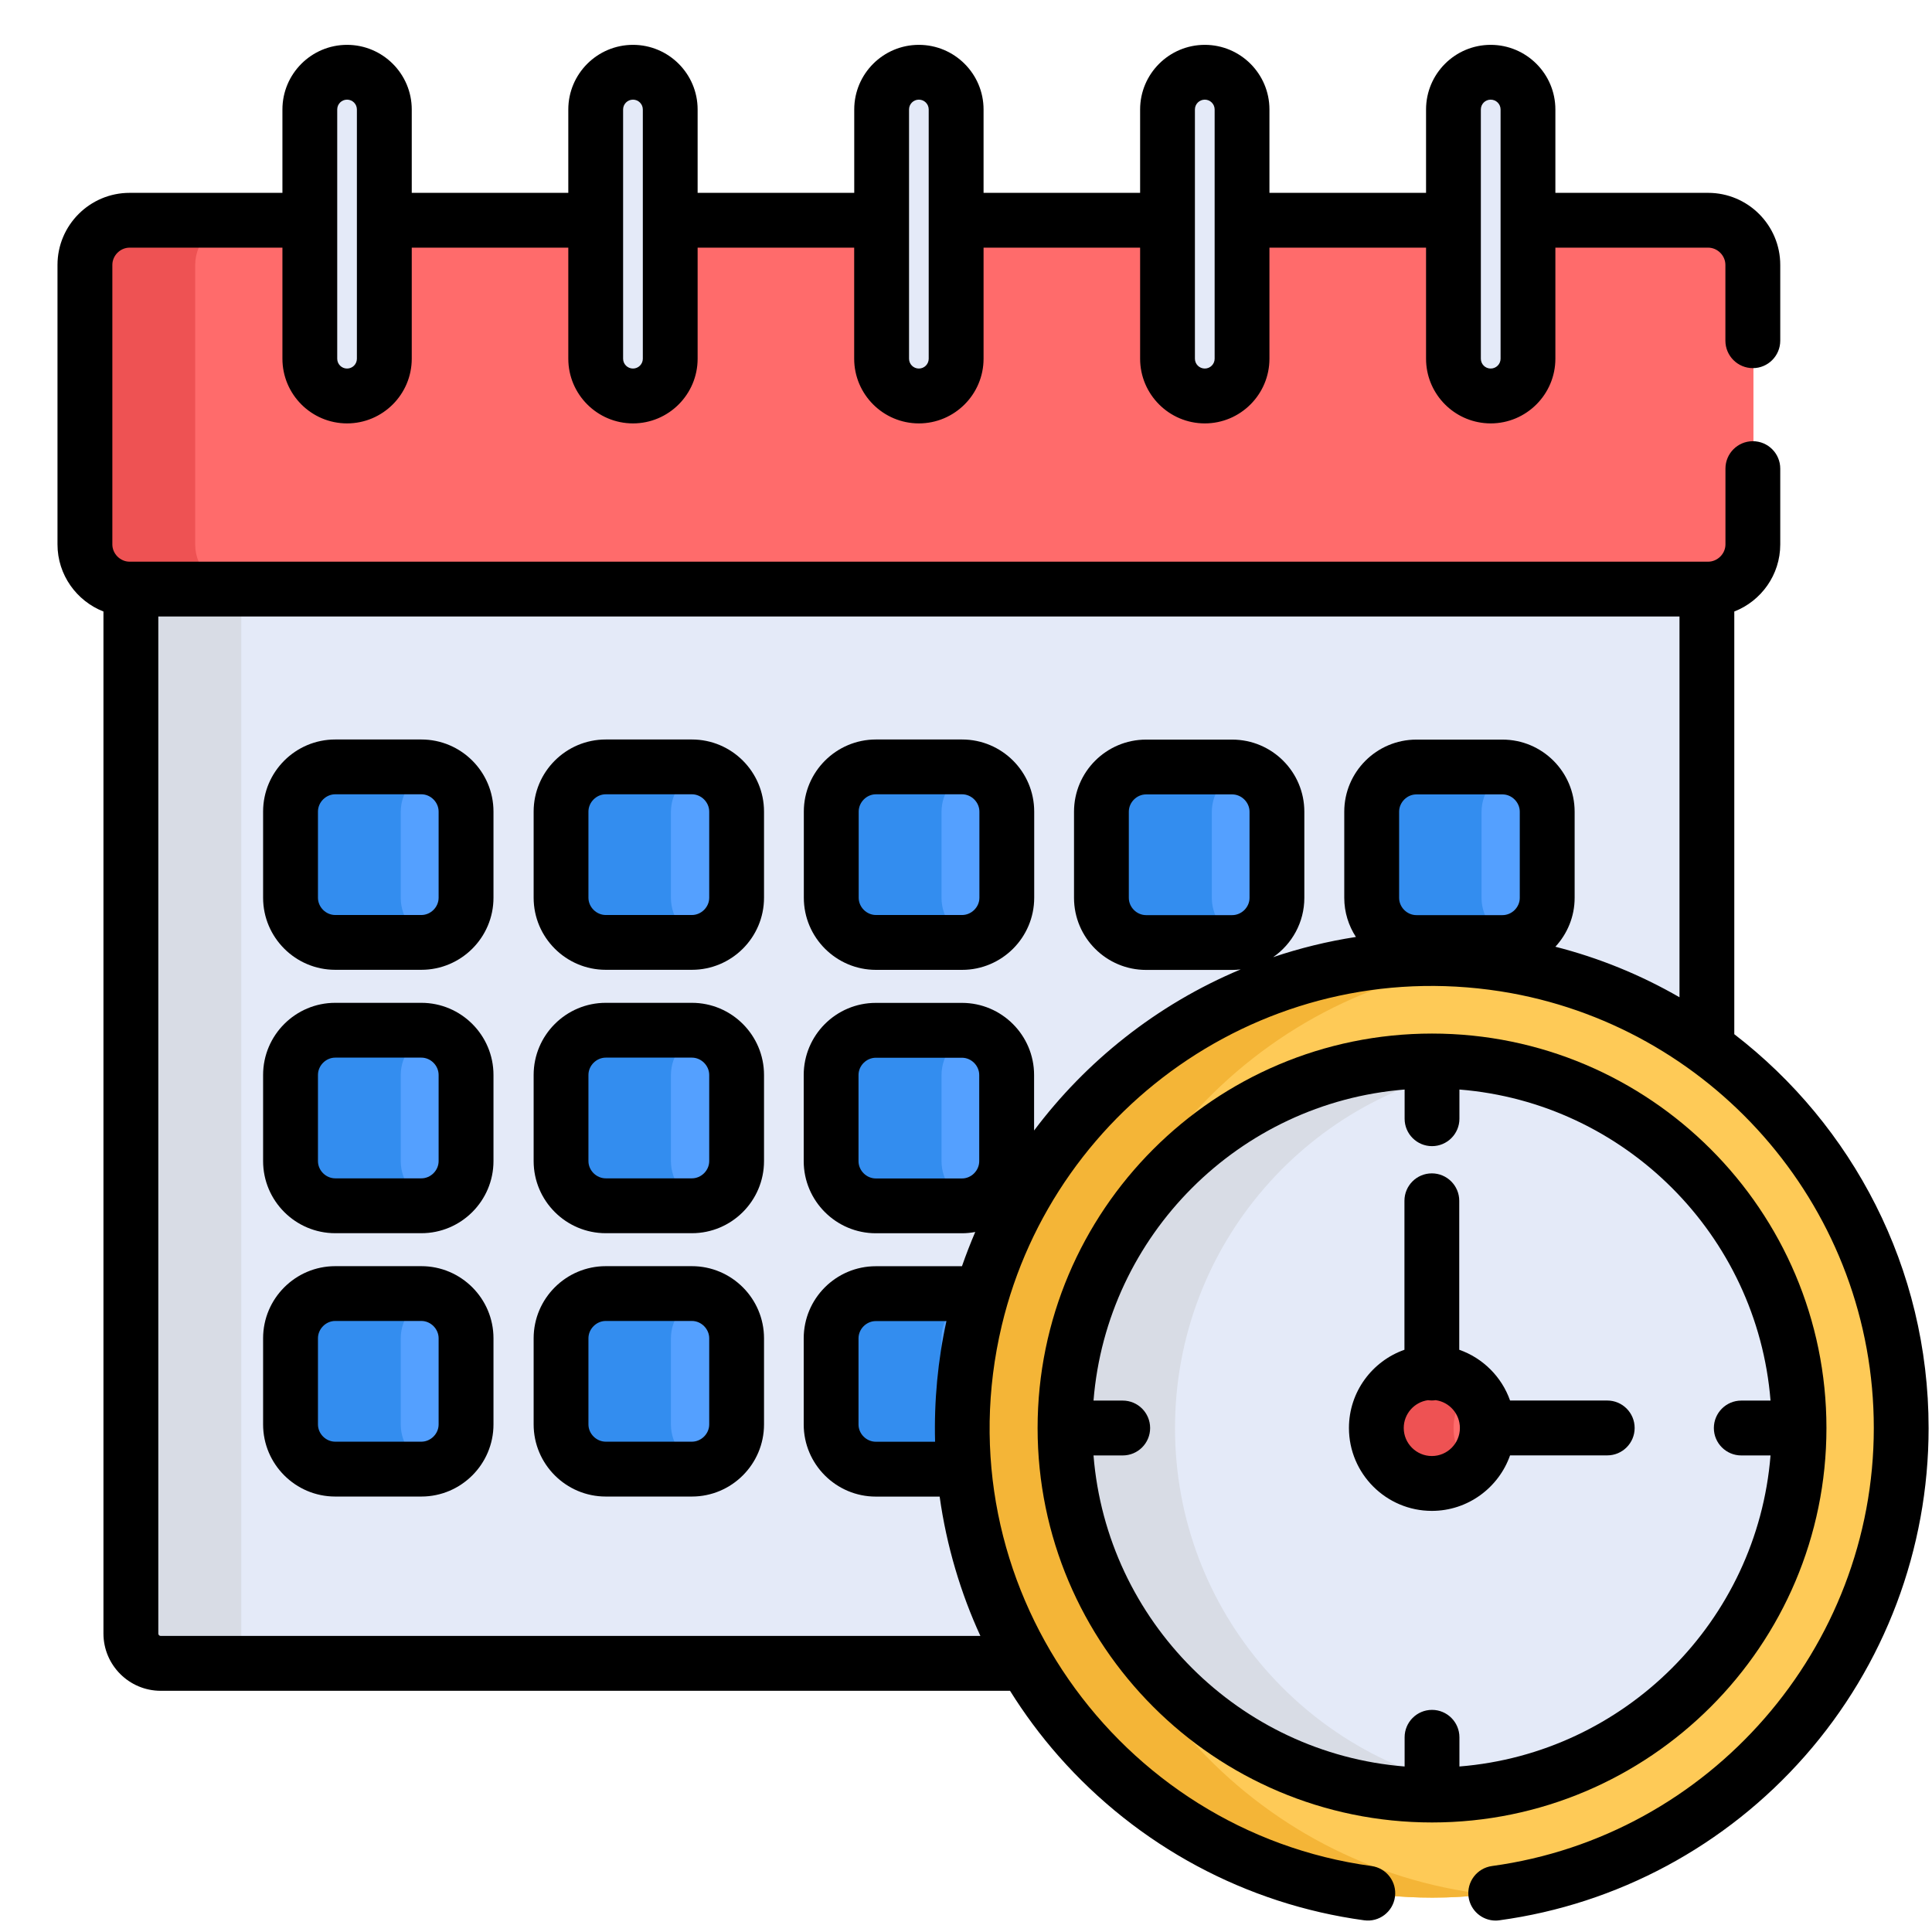
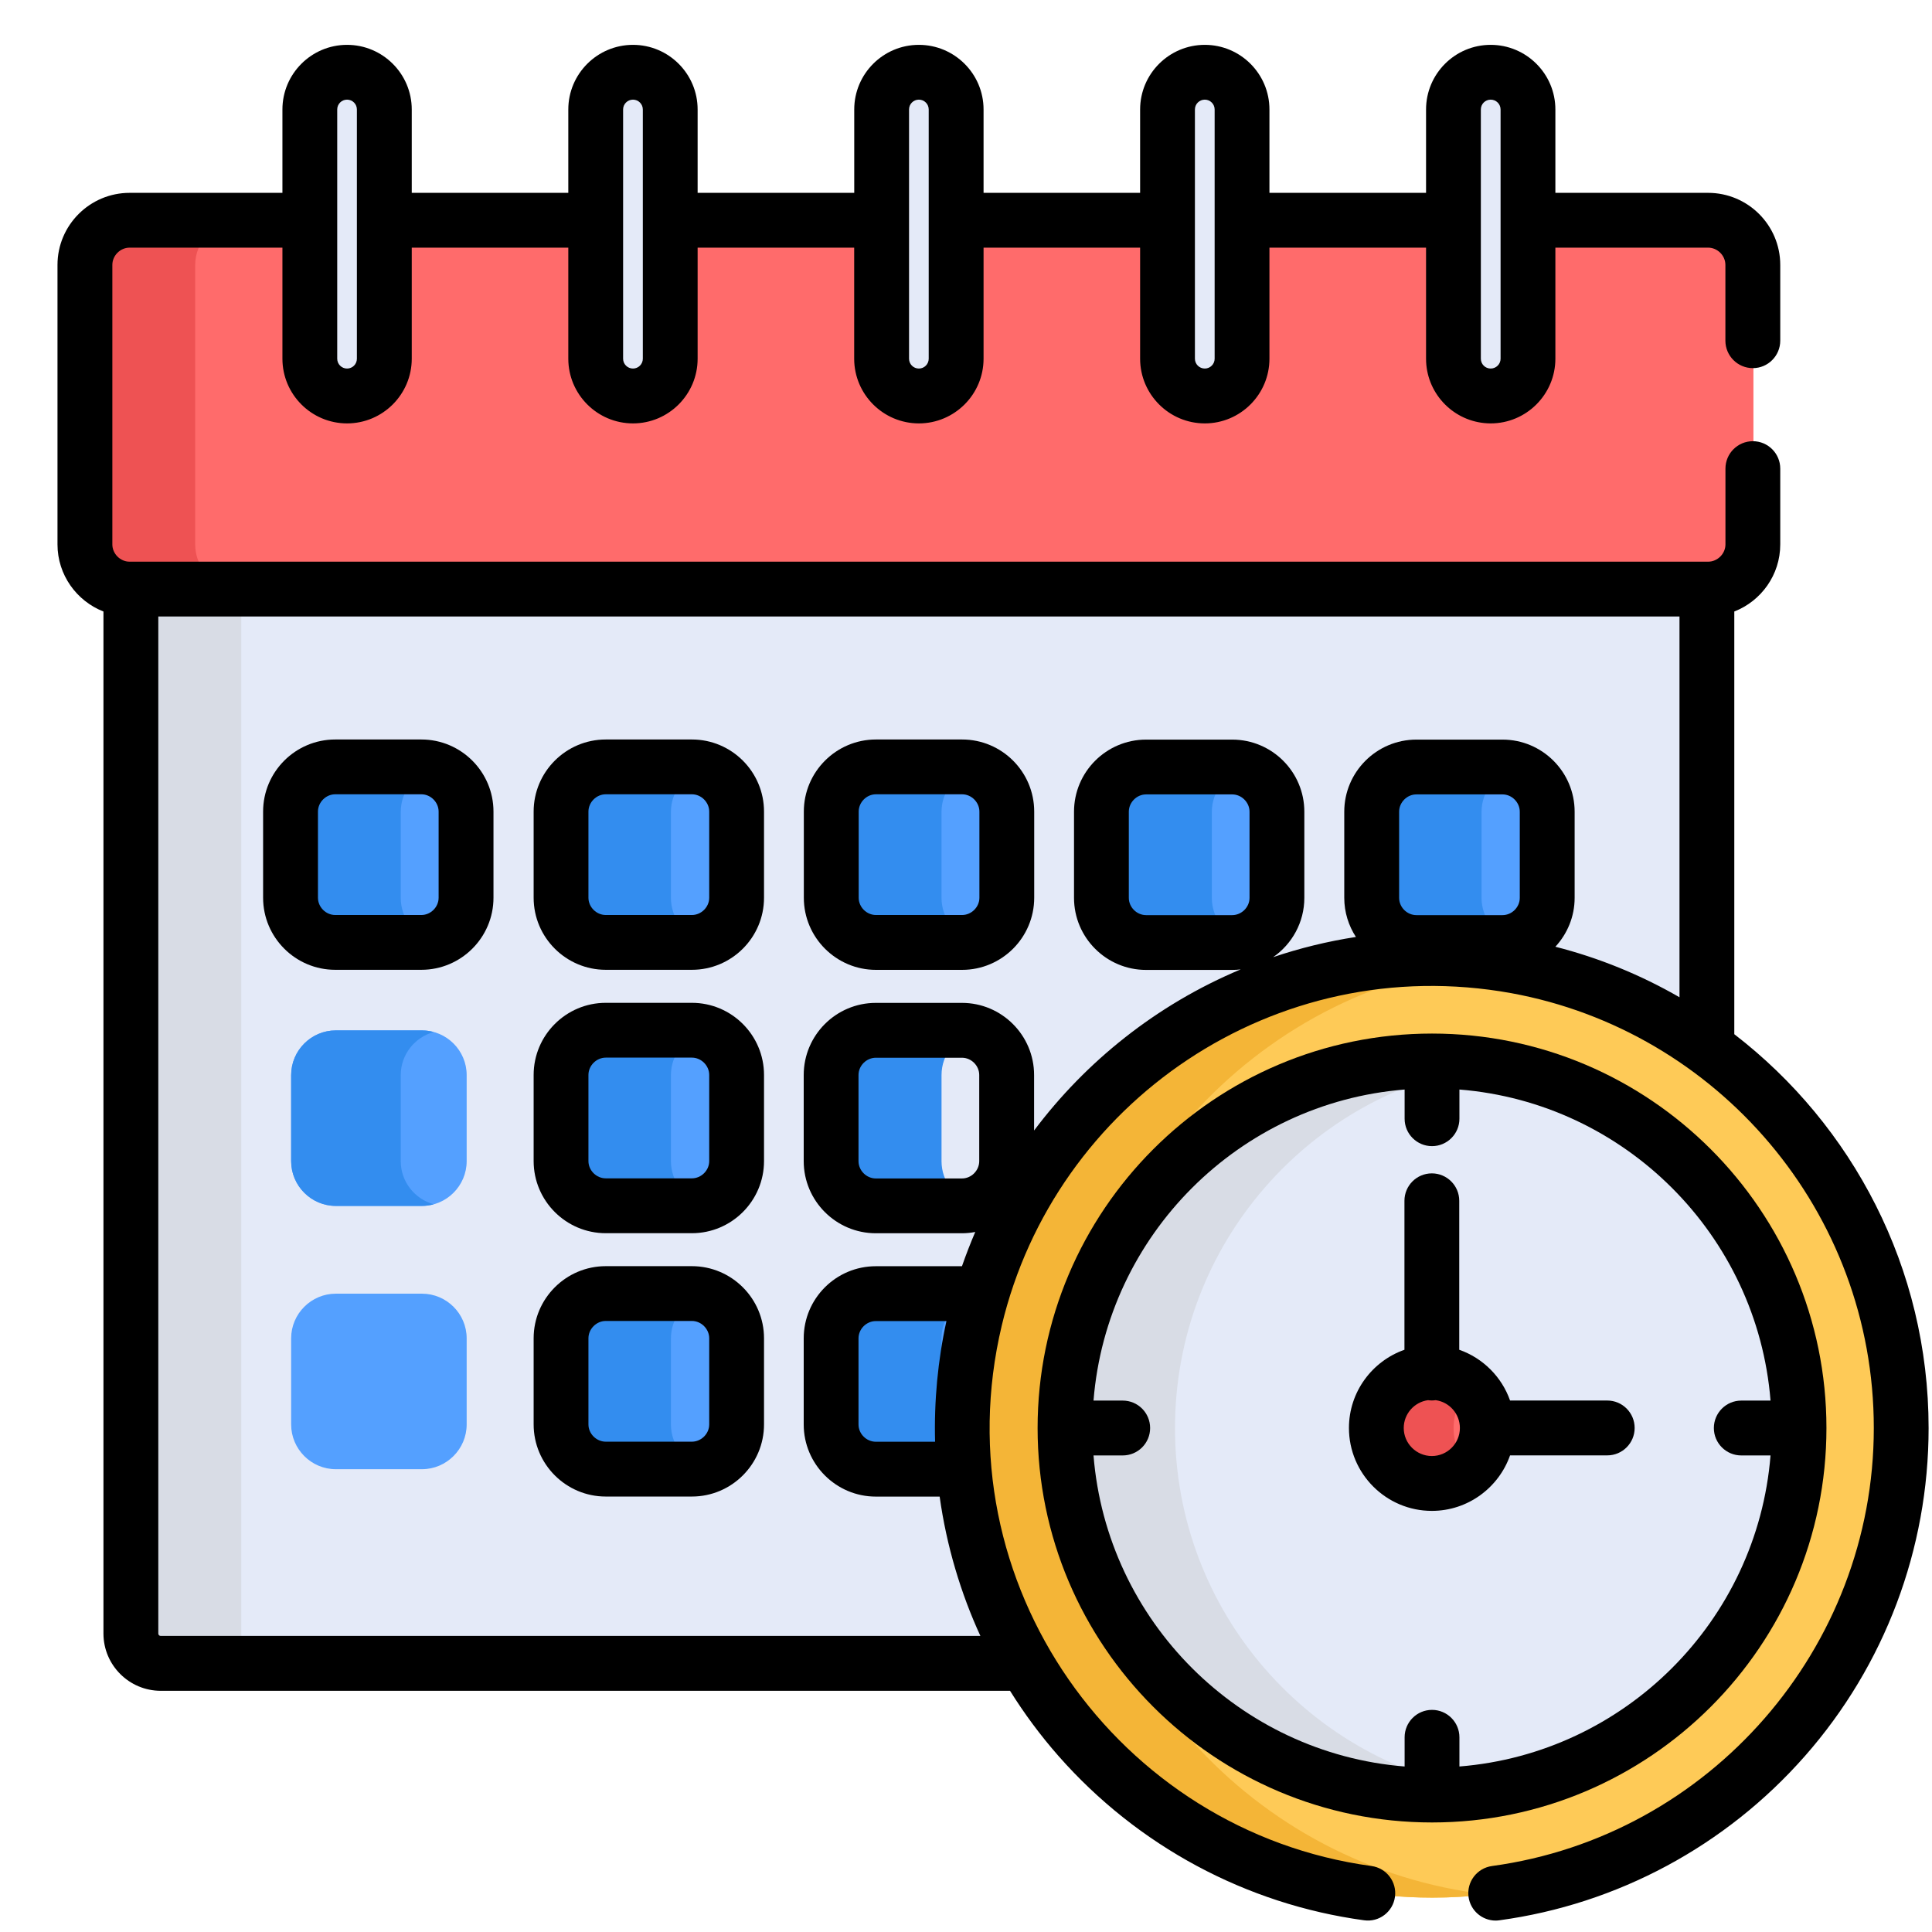
<svg xmlns="http://www.w3.org/2000/svg" width="33" height="33" viewBox="0 0 33 33" fill="none">
  <g clip-path="url(#clip0_217_2234)">
    <path d="M16.762 24.394C16.762 19.966 20.04 16.688 24.468 16.688C26.224 16.688 27.847 17.252 29.168 18.209V9.752H2.248V27.904C2.248 28.186 2.476 28.413 2.757 28.413H17.84C17.155 27.232 16.762 25.859 16.762 24.394Z" fill="#E4EAF8" />
    <path d="M16.444 13.104H14.973C14.553 13.104 14.209 13.447 14.209 13.867V15.338C14.209 15.758 14.553 16.102 14.973 16.102H16.444C16.864 16.102 17.207 15.758 17.207 15.338V13.867C17.207 13.447 16.864 13.104 16.444 13.104Z" fill="#54A0FF" />
    <path d="M16.082 15.338V13.867C16.082 13.517 16.321 13.22 16.645 13.131C16.58 13.114 16.513 13.104 16.444 13.104H14.973C14.553 13.104 14.209 13.447 14.209 13.867V15.338C14.209 15.758 14.553 16.102 14.973 16.102H16.444C16.513 16.102 16.581 16.092 16.645 16.074C16.321 15.985 16.082 15.689 16.082 15.338Z" fill="#338DEF" />
-     <path d="M16.444 17.6H14.973C14.553 17.6 14.209 17.943 14.209 18.363V19.834C14.209 20.254 14.553 20.598 14.973 20.598H16.444C16.864 20.598 17.207 20.254 17.207 19.834V18.363C17.207 17.943 16.864 17.6 16.444 17.6Z" fill="#54A0FF" />
    <path d="M16.082 19.834V18.363C16.082 18.013 16.321 17.716 16.645 17.628C16.58 17.61 16.513 17.6 16.444 17.6H14.973C14.553 17.6 14.209 17.943 14.209 18.363V19.834C14.209 20.254 14.553 20.598 14.973 20.598H16.444C16.513 20.598 16.581 20.588 16.645 20.57C16.321 20.481 16.082 20.185 16.082 19.834Z" fill="#338DEF" />
    <path d="M16.444 22.097H14.973C14.553 22.097 14.209 22.44 14.209 22.86V24.331C14.209 24.751 14.553 25.095 14.973 25.095H16.444C16.864 25.095 17.207 24.751 17.207 24.331V22.86C17.207 22.44 16.864 22.097 16.444 22.097Z" fill="#54A0FF" />
    <path d="M16.082 24.331V22.86C16.082 22.51 16.321 22.213 16.645 22.124C16.58 22.107 16.513 22.097 16.444 22.097H14.973C14.553 22.097 14.209 22.44 14.209 22.86V24.331C14.209 24.751 14.553 25.095 14.973 25.095H16.444C16.513 25.095 16.581 25.085 16.645 25.067C16.321 24.978 16.082 24.682 16.082 24.331Z" fill="#338DEF" />
    <path d="M4.121 27.904V9.752H2.248V27.904C2.248 28.186 2.476 28.413 2.757 28.413H4.63C4.349 28.413 4.121 28.186 4.121 27.904Z" fill="#D8DCE5" />
    <path d="M7.207 13.104H5.736C5.316 13.104 4.973 13.447 4.973 13.867V15.338C4.973 15.758 5.316 16.102 5.736 16.102H7.207C7.627 16.102 7.971 15.758 7.971 15.338V13.867C7.971 13.447 7.628 13.104 7.207 13.104Z" fill="#54A0FF" />
    <path d="M6.845 15.338V13.867C6.845 13.517 7.085 13.22 7.408 13.131C7.344 13.114 7.277 13.104 7.207 13.104H5.736C5.316 13.104 4.973 13.447 4.973 13.867V15.338C4.973 15.758 5.316 16.102 5.736 16.102H7.207C7.277 16.102 7.344 16.092 7.408 16.074C7.085 15.985 6.845 15.689 6.845 15.338Z" fill="#338DEF" />
    <path d="M32.484 24.395C32.484 28.823 28.894 32.413 24.466 32.413C20.037 32.413 16.447 28.823 16.447 24.395C16.447 19.966 20.037 16.376 24.466 16.376C28.894 16.376 32.484 19.966 32.484 24.395Z" fill="#FECA57" />
    <path d="M18.32 24.395C18.32 20.283 21.415 16.895 25.402 16.431C25.095 16.395 24.783 16.376 24.466 16.376C20.037 16.376 16.447 19.966 16.447 24.395C16.447 28.823 20.037 32.413 24.466 32.413C24.783 32.413 25.095 32.394 25.402 32.359C21.415 31.895 18.32 28.507 18.32 24.395Z" fill="#F4B537" />
    <path d="M30.735 24.393C30.735 27.855 27.928 30.662 24.466 30.662C21.004 30.662 18.197 27.855 18.197 24.393C18.197 20.931 21.004 18.124 24.466 18.124C27.928 18.124 30.735 20.931 30.735 24.393Z" fill="#E4EAF8" />
    <path d="M20.07 24.393C20.07 21.249 22.384 18.646 25.403 18.194C25.097 18.148 24.784 18.124 24.466 18.124C21.004 18.124 18.197 20.931 18.197 24.393C18.197 27.855 21.004 30.662 24.466 30.662C24.784 30.662 25.097 30.638 25.403 30.592C22.384 30.14 20.07 27.537 20.07 24.393Z" fill="#D8DCE5" />
    <path d="M29.187 3.764C28.46 3.764 2.945 3.764 2.225 3.764C1.804 3.764 1.461 4.107 1.461 4.527V9.3C1.461 9.72 1.804 10.064 2.225 10.064H29.187C29.607 10.064 29.95 9.72 29.95 9.3V4.527C29.95 4.107 29.607 3.764 29.187 3.764Z" fill="#FF6B6B" />
    <path d="M3.334 9.3V4.527C3.334 4.107 3.677 3.764 4.097 3.764C3.017 3.764 2.334 3.764 2.225 3.764C1.804 3.764 1.461 4.107 1.461 4.527V9.3C1.461 9.72 1.804 10.064 2.225 10.064H4.097C3.677 10.064 3.334 9.72 3.334 9.3Z" fill="#EE5253" />
    <path d="M5.943 6.765C5.591 6.765 5.307 6.48 5.307 6.129V1.872C5.307 1.52 5.591 1.235 5.943 1.235C6.294 1.235 6.579 1.52 6.579 1.872V6.129C6.579 6.48 6.294 6.765 5.943 6.765Z" fill="#E4EAF8" />
    <path d="M10.826 6.765C10.475 6.765 10.19 6.48 10.19 6.129V1.872C10.19 1.52 10.475 1.235 10.826 1.235C11.177 1.235 11.462 1.52 11.462 1.872V6.129C11.462 6.48 11.177 6.765 10.826 6.765Z" fill="#E4EAF8" />
    <path d="M15.71 6.765C15.359 6.765 15.074 6.48 15.074 6.129V1.872C15.074 1.52 15.359 1.235 15.71 1.235C16.062 1.235 16.347 1.52 16.347 1.872V6.129C16.347 6.48 16.062 6.765 15.71 6.765Z" fill="#E4EAF8" />
    <path d="M20.594 6.765C20.242 6.765 19.957 6.48 19.957 6.129V1.872C19.957 1.52 20.242 1.235 20.594 1.235C20.945 1.235 21.23 1.52 21.23 1.872V6.129C21.23 6.48 20.945 6.765 20.594 6.765Z" fill="#E4EAF8" />
    <path d="M25.476 6.765C25.125 6.765 24.84 6.48 24.84 6.129V1.872C24.84 1.52 25.125 1.235 25.476 1.235C25.828 1.235 26.113 1.52 26.113 1.872V6.129C26.113 6.48 25.828 6.765 25.476 6.765Z" fill="#E4EAF8" />
    <path d="M25.413 24.393C25.413 24.916 24.989 25.34 24.465 25.34C23.942 25.34 23.518 24.916 23.518 24.393C23.518 23.869 23.942 23.445 24.465 23.445C24.989 23.445 25.413 23.869 25.413 24.393Z" fill="#FF6B6B" />
    <path d="M24.828 24.393C24.828 24.124 24.941 23.882 25.121 23.71C24.951 23.546 24.72 23.445 24.465 23.445C23.942 23.445 23.518 23.87 23.518 24.393C23.518 24.916 23.942 25.34 24.465 25.34C24.72 25.34 24.951 25.239 25.121 25.076C24.941 24.904 24.828 24.662 24.828 24.393Z" fill="#EE5253" />
    <path d="M7.207 17.6H5.736C5.316 17.6 4.973 17.943 4.973 18.363V19.834C4.973 20.254 5.316 20.598 5.736 20.598H7.207C7.627 20.598 7.971 20.254 7.971 19.834V18.363C7.971 17.943 7.628 17.6 7.207 17.6Z" fill="#54A0FF" />
    <path d="M6.845 19.834V18.363C6.845 18.013 7.085 17.716 7.408 17.628C7.344 17.61 7.277 17.6 7.207 17.6H5.736C5.316 17.6 4.973 17.943 4.973 18.363V19.834C4.973 20.254 5.316 20.598 5.736 20.598H7.207C7.277 20.598 7.344 20.588 7.408 20.57C7.085 20.481 6.845 20.185 6.845 19.834Z" fill="#338DEF" />
    <path d="M7.207 22.097H5.736C5.316 22.097 4.973 22.44 4.973 22.86V24.331C4.973 24.751 5.316 25.095 5.736 25.095H7.207C7.627 25.095 7.971 24.751 7.971 24.331V22.86C7.971 22.44 7.628 22.097 7.207 22.097Z" fill="#54A0FF" />
-     <path d="M6.845 24.331V22.86C6.845 22.51 7.085 22.213 7.408 22.124C7.344 22.107 7.277 22.097 7.207 22.097H5.736C5.316 22.097 4.973 22.44 4.973 22.86V24.331C4.973 24.751 5.316 25.095 5.736 25.095H7.207C7.277 25.095 7.344 25.085 7.408 25.067C7.085 24.978 6.845 24.682 6.845 24.331Z" fill="#338DEF" />
    <path d="M11.823 13.104H10.351C9.932 13.104 9.588 13.447 9.588 13.867V15.338C9.588 15.758 9.932 16.102 10.351 16.102H11.823C12.242 16.102 12.586 15.758 12.586 15.338V13.867C12.586 13.447 12.242 13.104 11.823 13.104Z" fill="#54A0FF" />
    <path d="M11.46 15.338V13.867C11.46 13.517 11.7 13.22 12.023 13.131C11.959 13.114 11.892 13.104 11.823 13.104H10.351C9.931 13.104 9.588 13.447 9.588 13.867V15.338C9.588 15.758 9.932 16.102 10.351 16.102H11.823C11.892 16.102 11.959 16.092 12.023 16.074C11.7 15.985 11.46 15.689 11.46 15.338Z" fill="#338DEF" />
    <path d="M11.823 17.6H10.351C9.932 17.6 9.588 17.943 9.588 18.363V19.834C9.588 20.254 9.932 20.598 10.351 20.598H11.823C12.242 20.598 12.586 20.254 12.586 19.834V18.363C12.586 17.943 12.242 17.6 11.823 17.6Z" fill="#54A0FF" />
    <path d="M11.46 19.834V18.363C11.46 18.013 11.7 17.716 12.023 17.628C11.959 17.61 11.892 17.6 11.823 17.6H10.351C9.931 17.6 9.588 17.943 9.588 18.363V19.834C9.588 20.254 9.932 20.598 10.351 20.598H11.823C11.892 20.598 11.959 20.588 12.023 20.57C11.7 20.481 11.46 20.185 11.46 19.834Z" fill="#338DEF" />
    <path d="M11.823 22.097H10.351C9.932 22.097 9.588 22.44 9.588 22.86V24.331C9.588 24.751 9.932 25.095 10.351 25.095H11.823C12.242 25.095 12.586 24.751 12.586 24.331V22.86C12.586 22.44 12.242 22.097 11.823 22.097Z" fill="#54A0FF" />
    <path d="M11.46 24.331V22.86C11.46 22.51 11.7 22.213 12.023 22.124C11.959 22.107 11.892 22.097 11.823 22.097H10.351C9.931 22.097 9.588 22.44 9.588 22.86V24.331C9.588 24.751 9.932 25.095 10.351 25.095H11.823C11.892 25.095 11.959 25.085 12.023 25.067C11.7 24.978 11.46 24.682 11.46 24.331Z" fill="#338DEF" />
    <path d="M21.061 13.104H19.59C19.17 13.104 18.826 13.447 18.826 13.867V15.338C18.826 15.758 19.17 16.102 19.59 16.102H21.061C21.481 16.102 21.825 15.758 21.825 15.338V13.867C21.825 13.447 21.481 13.104 21.061 13.104Z" fill="#54A0FF" />
    <path d="M20.699 15.338V13.867C20.699 13.517 20.939 13.22 21.262 13.131C21.198 13.114 21.131 13.104 21.061 13.104H19.59C19.17 13.104 18.826 13.447 18.826 13.867V15.338C18.826 15.758 19.17 16.102 19.59 16.102H21.061C21.131 16.102 21.198 16.092 21.262 16.074C20.939 15.985 20.699 15.689 20.699 15.338Z" fill="#338DEF" />
    <path d="M25.668 13.104H24.197C23.777 13.104 23.434 13.447 23.434 13.867V15.338C23.434 15.758 23.777 16.102 24.197 16.102H25.668C26.088 16.102 26.432 15.758 26.432 15.338V13.867C26.432 13.447 26.088 13.104 25.668 13.104Z" fill="#54A0FF" />
    <path d="M25.306 15.338V13.867C25.306 13.517 25.546 13.22 25.869 13.131C25.805 13.114 25.738 13.104 25.668 13.104H24.197C23.777 13.104 23.434 13.447 23.434 13.867V15.338C23.434 15.758 23.777 16.102 24.197 16.102H25.668C25.738 16.102 25.805 16.092 25.869 16.074C25.546 15.985 25.306 15.689 25.306 15.338Z" fill="#338DEF" />
    <path d="M31.197 24.392C31.197 20.677 28.175 17.654 24.46 17.654C20.745 17.654 17.723 20.677 17.723 24.392C17.723 28.106 20.745 31.129 24.46 31.129C28.175 31.129 31.197 28.106 31.197 24.392ZM24.928 30.173V29.674C24.928 29.416 24.718 29.206 24.46 29.206C24.201 29.206 23.992 29.416 23.992 29.674V30.173C21.166 29.947 18.905 27.686 18.678 24.86H19.177C19.436 24.86 19.645 24.65 19.645 24.392C19.645 24.133 19.436 23.923 19.177 23.923H18.678C18.905 21.097 21.166 18.836 23.992 18.61V19.109C23.992 19.367 24.201 19.577 24.46 19.577C24.718 19.577 24.928 19.367 24.928 19.109V18.61C27.754 18.836 30.015 21.097 30.242 23.923H29.742C29.484 23.923 29.274 24.133 29.274 24.392C29.274 24.65 29.484 24.86 29.742 24.86H30.242C30.015 27.686 27.754 29.947 24.928 30.173Z" fill="black" />
    <path d="M27.453 23.922H25.793C25.651 23.518 25.33 23.197 24.925 23.055V20.51C24.925 20.252 24.715 20.042 24.457 20.042C24.198 20.042 23.989 20.252 23.989 20.51V23.055C23.438 23.249 23.041 23.774 23.041 24.391C23.041 25.171 23.676 25.807 24.457 25.807C25.073 25.807 25.599 25.41 25.793 24.859H27.453C27.712 24.859 27.921 24.649 27.921 24.391C27.921 24.132 27.712 23.922 27.453 23.922ZM24.457 24.87C24.193 24.87 23.977 24.655 23.977 24.391C23.977 24.149 24.158 23.948 24.391 23.916C24.413 23.919 24.435 23.921 24.457 23.921C24.479 23.921 24.501 23.919 24.523 23.916C24.756 23.948 24.936 24.149 24.936 24.391C24.936 24.655 24.721 24.87 24.457 24.87Z" fill="black" />
    <path d="M7.197 12.631H5.726C5.047 12.631 4.494 13.183 4.494 13.863V15.334C4.494 16.013 5.047 16.565 5.726 16.565H7.197C7.876 16.565 8.429 16.013 8.429 15.334V13.863C8.429 13.183 7.876 12.631 7.197 12.631ZM7.492 15.334C7.492 15.494 7.357 15.629 7.197 15.629H5.726C5.566 15.629 5.431 15.494 5.431 15.334V13.863C5.431 13.703 5.566 13.567 5.726 13.567H7.197C7.357 13.567 7.492 13.703 7.492 13.863V15.334Z" fill="black" />
    <path d="M11.818 12.631H10.347C9.668 12.631 9.115 13.183 9.115 13.863V15.334C9.115 16.013 9.668 16.565 10.347 16.565H11.818C12.497 16.565 13.05 16.013 13.05 15.334V13.863C13.05 13.183 12.497 12.631 11.818 12.631ZM12.114 15.334C12.114 15.494 11.978 15.629 11.818 15.629H10.347C10.187 15.629 10.051 15.494 10.051 15.334V13.863C10.051 13.703 10.187 13.567 10.347 13.567H11.818C11.978 13.567 12.114 13.703 12.114 13.863V15.334Z" fill="black" />
    <path d="M14.962 16.566H16.433C17.113 16.566 17.665 16.013 17.665 15.334V13.863C17.665 13.183 17.113 12.631 16.433 12.631H14.962C14.283 12.631 13.73 13.184 13.73 13.863V15.334C13.73 16.013 14.283 16.566 14.962 16.566ZM14.667 13.863C14.667 13.703 14.802 13.567 14.962 13.567H16.433C16.593 13.567 16.729 13.703 16.729 13.863V15.334C16.729 15.494 16.593 15.629 16.433 15.629H14.962C14.802 15.629 14.667 15.494 14.667 15.334V13.863Z" fill="black" />
-     <path d="M7.197 17.129H5.726C5.047 17.129 4.494 17.682 4.494 18.361V19.832C4.494 20.511 5.047 21.064 5.726 21.064H7.197C7.876 21.064 8.429 20.511 8.429 19.832V18.361C8.429 17.682 7.876 17.129 7.197 17.129ZM7.492 19.832C7.492 19.992 7.357 20.127 7.197 20.127H5.726C5.566 20.127 5.431 19.992 5.431 19.832V18.361C5.431 18.201 5.566 18.065 5.726 18.065H7.197C7.357 18.065 7.492 18.201 7.492 18.361V19.832Z" fill="black" />
    <path d="M11.818 17.129H10.347C9.668 17.129 9.115 17.682 9.115 18.361V19.832C9.115 20.511 9.668 21.064 10.347 21.064H11.818C12.497 21.064 13.05 20.511 13.05 19.832V18.361C13.05 17.682 12.497 17.129 11.818 17.129ZM12.114 19.832C12.114 19.992 11.978 20.127 11.818 20.127H10.347C10.187 20.127 10.051 19.992 10.051 19.832V18.361C10.051 18.201 10.187 18.065 10.347 18.065H11.818C11.978 18.065 12.114 18.201 12.114 18.361V19.832Z" fill="black" />
-     <path d="M7.197 21.627H5.726C5.047 21.627 4.494 22.18 4.494 22.859V24.33C4.494 25.009 5.047 25.562 5.726 25.562H7.197C7.876 25.562 8.429 25.009 8.429 24.33V22.859C8.429 22.18 7.876 21.627 7.197 21.627ZM7.492 24.33C7.492 24.49 7.357 24.625 7.197 24.625H5.726C5.566 24.625 5.431 24.49 5.431 24.33V22.859C5.431 22.699 5.566 22.563 5.726 22.563H7.197C7.357 22.563 7.492 22.699 7.492 22.859V24.33Z" fill="black" />
    <path d="M11.818 21.627H10.347C9.668 21.627 9.115 22.18 9.115 22.859V24.33C9.115 25.009 9.668 25.562 10.347 25.562H11.818C12.497 25.562 13.05 25.009 13.05 24.33V22.859C13.05 22.18 12.497 21.627 11.818 21.627ZM12.114 24.33C12.114 24.49 11.978 24.625 11.818 24.625H10.347C10.187 24.625 10.051 24.49 10.051 24.33V22.859C10.051 22.699 10.187 22.563 10.347 22.563H11.818C11.978 22.563 12.114 22.699 12.114 22.859V24.33Z" fill="black" />
    <path d="M29.623 17.665V10.445C30.082 10.266 30.408 9.82 30.408 9.299V8.004C30.408 7.746 30.198 7.536 29.94 7.536C29.681 7.536 29.472 7.746 29.472 8.004V9.299C29.472 9.459 29.336 9.594 29.176 9.594H2.214C2.054 9.594 1.919 9.459 1.919 9.299V4.525C1.919 4.365 2.054 4.23 2.214 4.23H4.824V6.127C4.824 6.736 5.319 7.232 5.928 7.232C6.537 7.232 7.033 6.736 7.033 6.127V4.23H9.707V6.127C9.707 6.736 10.203 7.232 10.812 7.232C11.421 7.232 11.916 6.736 11.916 6.127V4.23H14.59V6.127C14.59 6.736 15.086 7.232 15.695 7.232C16.304 7.232 16.8 6.736 16.8 6.127V4.23H19.474V6.127C19.474 6.736 19.97 7.232 20.579 7.232C21.188 7.232 21.683 6.736 21.683 6.127V4.23H24.358V6.127C24.358 6.698 24.793 7.169 25.349 7.226C25.387 7.23 25.424 7.232 25.462 7.232C26.071 7.232 26.567 6.736 26.567 6.127V4.23H29.176C29.336 4.23 29.471 4.365 29.471 4.525V5.819C29.471 6.078 29.681 6.288 29.94 6.288C30.198 6.288 30.408 6.078 30.408 5.819V4.525C30.408 3.846 29.855 3.294 29.176 3.294H26.567V1.87C26.567 1.261 26.071 0.766 25.462 0.766C24.853 0.766 24.358 1.261 24.358 1.87V3.294H21.683V1.87C21.683 1.261 21.188 0.766 20.579 0.766C19.97 0.766 19.474 1.261 19.474 1.87V3.294H16.8V1.87C16.8 1.261 16.304 0.766 15.695 0.766C15.086 0.766 14.591 1.261 14.591 1.87V3.294H11.916V1.87C11.916 1.261 11.421 0.766 10.812 0.766C10.203 0.766 9.707 1.261 9.707 1.87V3.294H7.033V1.87C7.033 1.261 6.537 0.766 5.928 0.766C5.319 0.766 4.824 1.261 4.824 1.87V3.294H2.214C1.535 3.294 0.982 3.846 0.982 4.525V9.299C0.982 9.82 1.309 10.266 1.767 10.445V27.902C1.767 28.441 2.206 28.88 2.745 28.88H17.252C17.496 29.271 17.773 29.645 18.081 29.995C19.432 31.53 21.285 32.526 23.3 32.8C23.556 32.836 23.792 32.656 23.827 32.4C23.862 32.143 23.682 31.908 23.426 31.873C19.098 31.283 16.064 27.042 17.111 22.64C18.018 18.838 21.767 16.232 25.814 16.964C29.331 17.606 32.006 20.693 32.006 24.392C32.006 28.15 29.202 31.366 25.485 31.873C25.229 31.908 25.049 32.143 25.084 32.4C25.116 32.635 25.317 32.805 25.547 32.805C25.569 32.805 25.59 32.803 25.611 32.8C27.626 32.526 29.479 31.53 30.829 29.995C32.192 28.447 32.942 26.457 32.942 24.392C32.942 21.656 31.64 19.218 29.623 17.665ZM25.462 1.702C25.555 1.702 25.631 1.777 25.631 1.87V6.127C25.631 6.22 25.555 6.295 25.462 6.295C25.369 6.295 25.294 6.22 25.294 6.127C25.294 5.703 25.294 2.299 25.294 1.87C25.294 1.777 25.369 1.702 25.462 1.702ZM20.41 1.87C20.41 1.777 20.486 1.702 20.579 1.702C20.671 1.702 20.747 1.777 20.747 1.87V6.127C20.747 6.22 20.671 6.295 20.579 6.295C20.486 6.295 20.41 6.22 20.41 6.127C20.41 5.667 20.41 2.328 20.41 1.87ZM15.527 1.87C15.527 1.777 15.602 1.702 15.695 1.702C15.788 1.702 15.863 1.777 15.863 1.87V6.127C15.863 6.22 15.788 6.295 15.695 6.295C15.602 6.295 15.527 6.22 15.527 6.127C15.527 5.667 15.527 2.328 15.527 1.87ZM10.643 1.87C10.643 1.777 10.719 1.702 10.812 1.702C10.904 1.702 10.98 1.777 10.98 1.87V6.127C10.98 6.22 10.904 6.295 10.812 6.295C10.719 6.295 10.643 6.22 10.643 6.127C10.643 5.667 10.643 2.328 10.643 1.87ZM5.76 1.87C5.76 1.777 5.835 1.702 5.928 1.702C6.021 1.702 6.096 1.777 6.096 1.87V6.127C6.096 6.22 6.021 6.295 5.928 6.295C5.835 6.295 5.76 6.22 5.76 6.127C5.76 5.667 5.76 2.328 5.76 1.87ZM25.959 15.336C25.959 15.496 25.824 15.631 25.664 15.631H24.193C24.033 15.631 23.898 15.496 23.898 15.336V13.865C23.898 13.705 24.033 13.569 24.193 13.569H25.664C25.824 13.569 25.959 13.705 25.959 13.865V15.336ZM16.746 27.943H2.745C2.722 27.943 2.704 27.925 2.704 27.902V10.53H28.687V17.034C28.02 16.649 27.308 16.36 26.567 16.171C26.77 15.951 26.896 15.658 26.896 15.336V13.865C26.896 13.185 26.343 12.633 25.664 12.633H24.193C23.514 12.633 22.961 13.186 22.961 13.865V15.336C22.961 15.582 23.035 15.811 23.16 16.004C22.674 16.079 22.202 16.195 21.746 16.349C22.068 16.126 22.279 15.755 22.279 15.336V13.865C22.279 13.185 21.727 12.633 21.047 12.633H19.576C18.897 12.633 18.345 13.185 18.345 13.865V15.336C18.345 16.015 18.897 16.567 19.576 16.567H21.047C21.096 16.567 21.145 16.564 21.192 16.558C19.749 17.162 18.544 18.136 17.663 19.31V18.362C17.663 17.683 17.11 17.13 16.431 17.13H14.96C14.28 17.13 13.728 17.683 13.728 18.362V19.833C13.728 20.512 14.281 21.065 14.96 21.065H16.431C16.509 21.065 16.584 21.057 16.658 21.043C16.576 21.235 16.5 21.43 16.431 21.628C16.296 21.628 15.239 21.628 14.96 21.628C14.28 21.628 13.728 22.18 13.728 22.86V24.331C13.728 25.01 14.281 25.563 14.96 25.563H16.05C16.167 26.405 16.413 27.221 16.746 27.943ZM21.047 15.631H19.576C19.416 15.631 19.281 15.496 19.281 15.336V13.865C19.281 13.705 19.416 13.569 19.576 13.569H21.047C21.207 13.569 21.343 13.705 21.343 13.865V15.336C21.343 15.496 21.207 15.631 21.047 15.631ZM15.972 24.626H14.96C14.799 24.626 14.664 24.491 14.664 24.331V22.86C14.664 22.7 14.799 22.565 14.96 22.565H16.166C16.02 23.229 15.953 23.931 15.972 24.626ZM16.726 19.833C16.726 19.994 16.591 20.129 16.431 20.129H14.96C14.8 20.129 14.664 19.994 14.664 19.833V18.362C14.664 18.202 14.8 18.067 14.96 18.067H16.431C16.591 18.067 16.726 18.202 16.726 18.362V19.833Z" fill="black" />
  </g>
  <defs>
    <clipPath id="clip0_217_2234">
      <rect width="32.039" height="32.039" fill="white" transform="translate(0.922 0.765)" />
    </clipPath>
  </defs>
</svg>